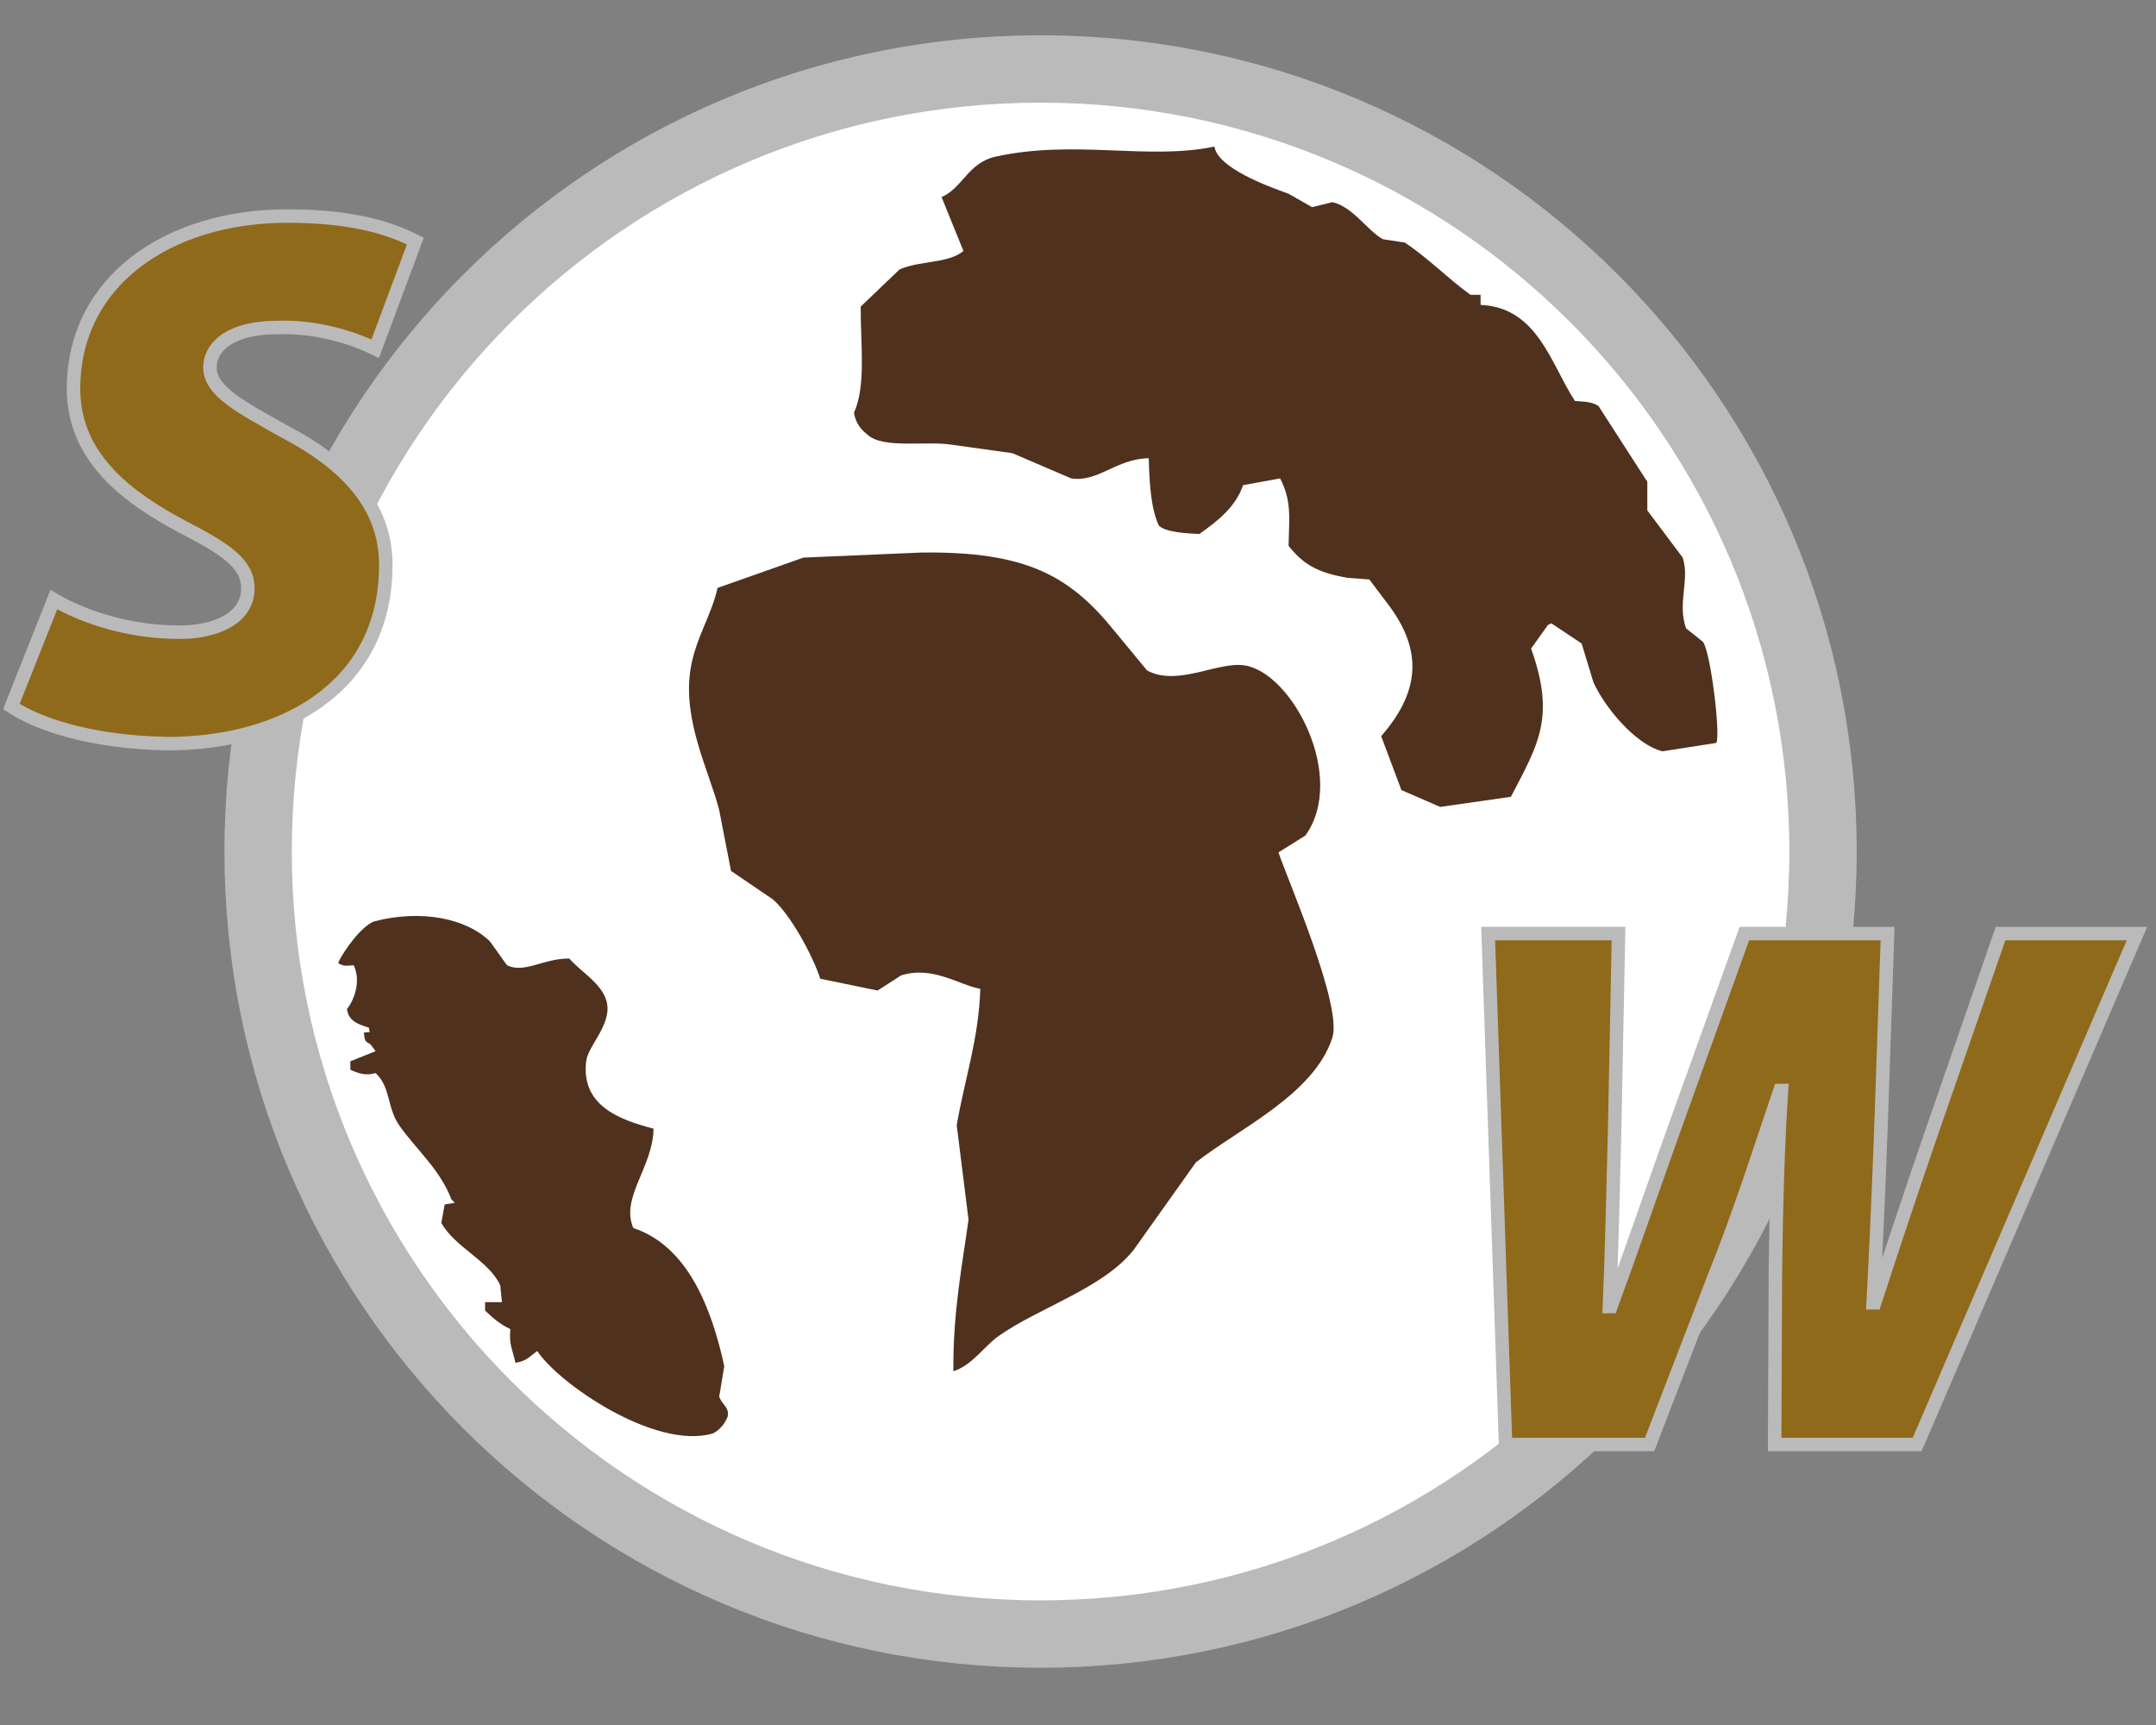
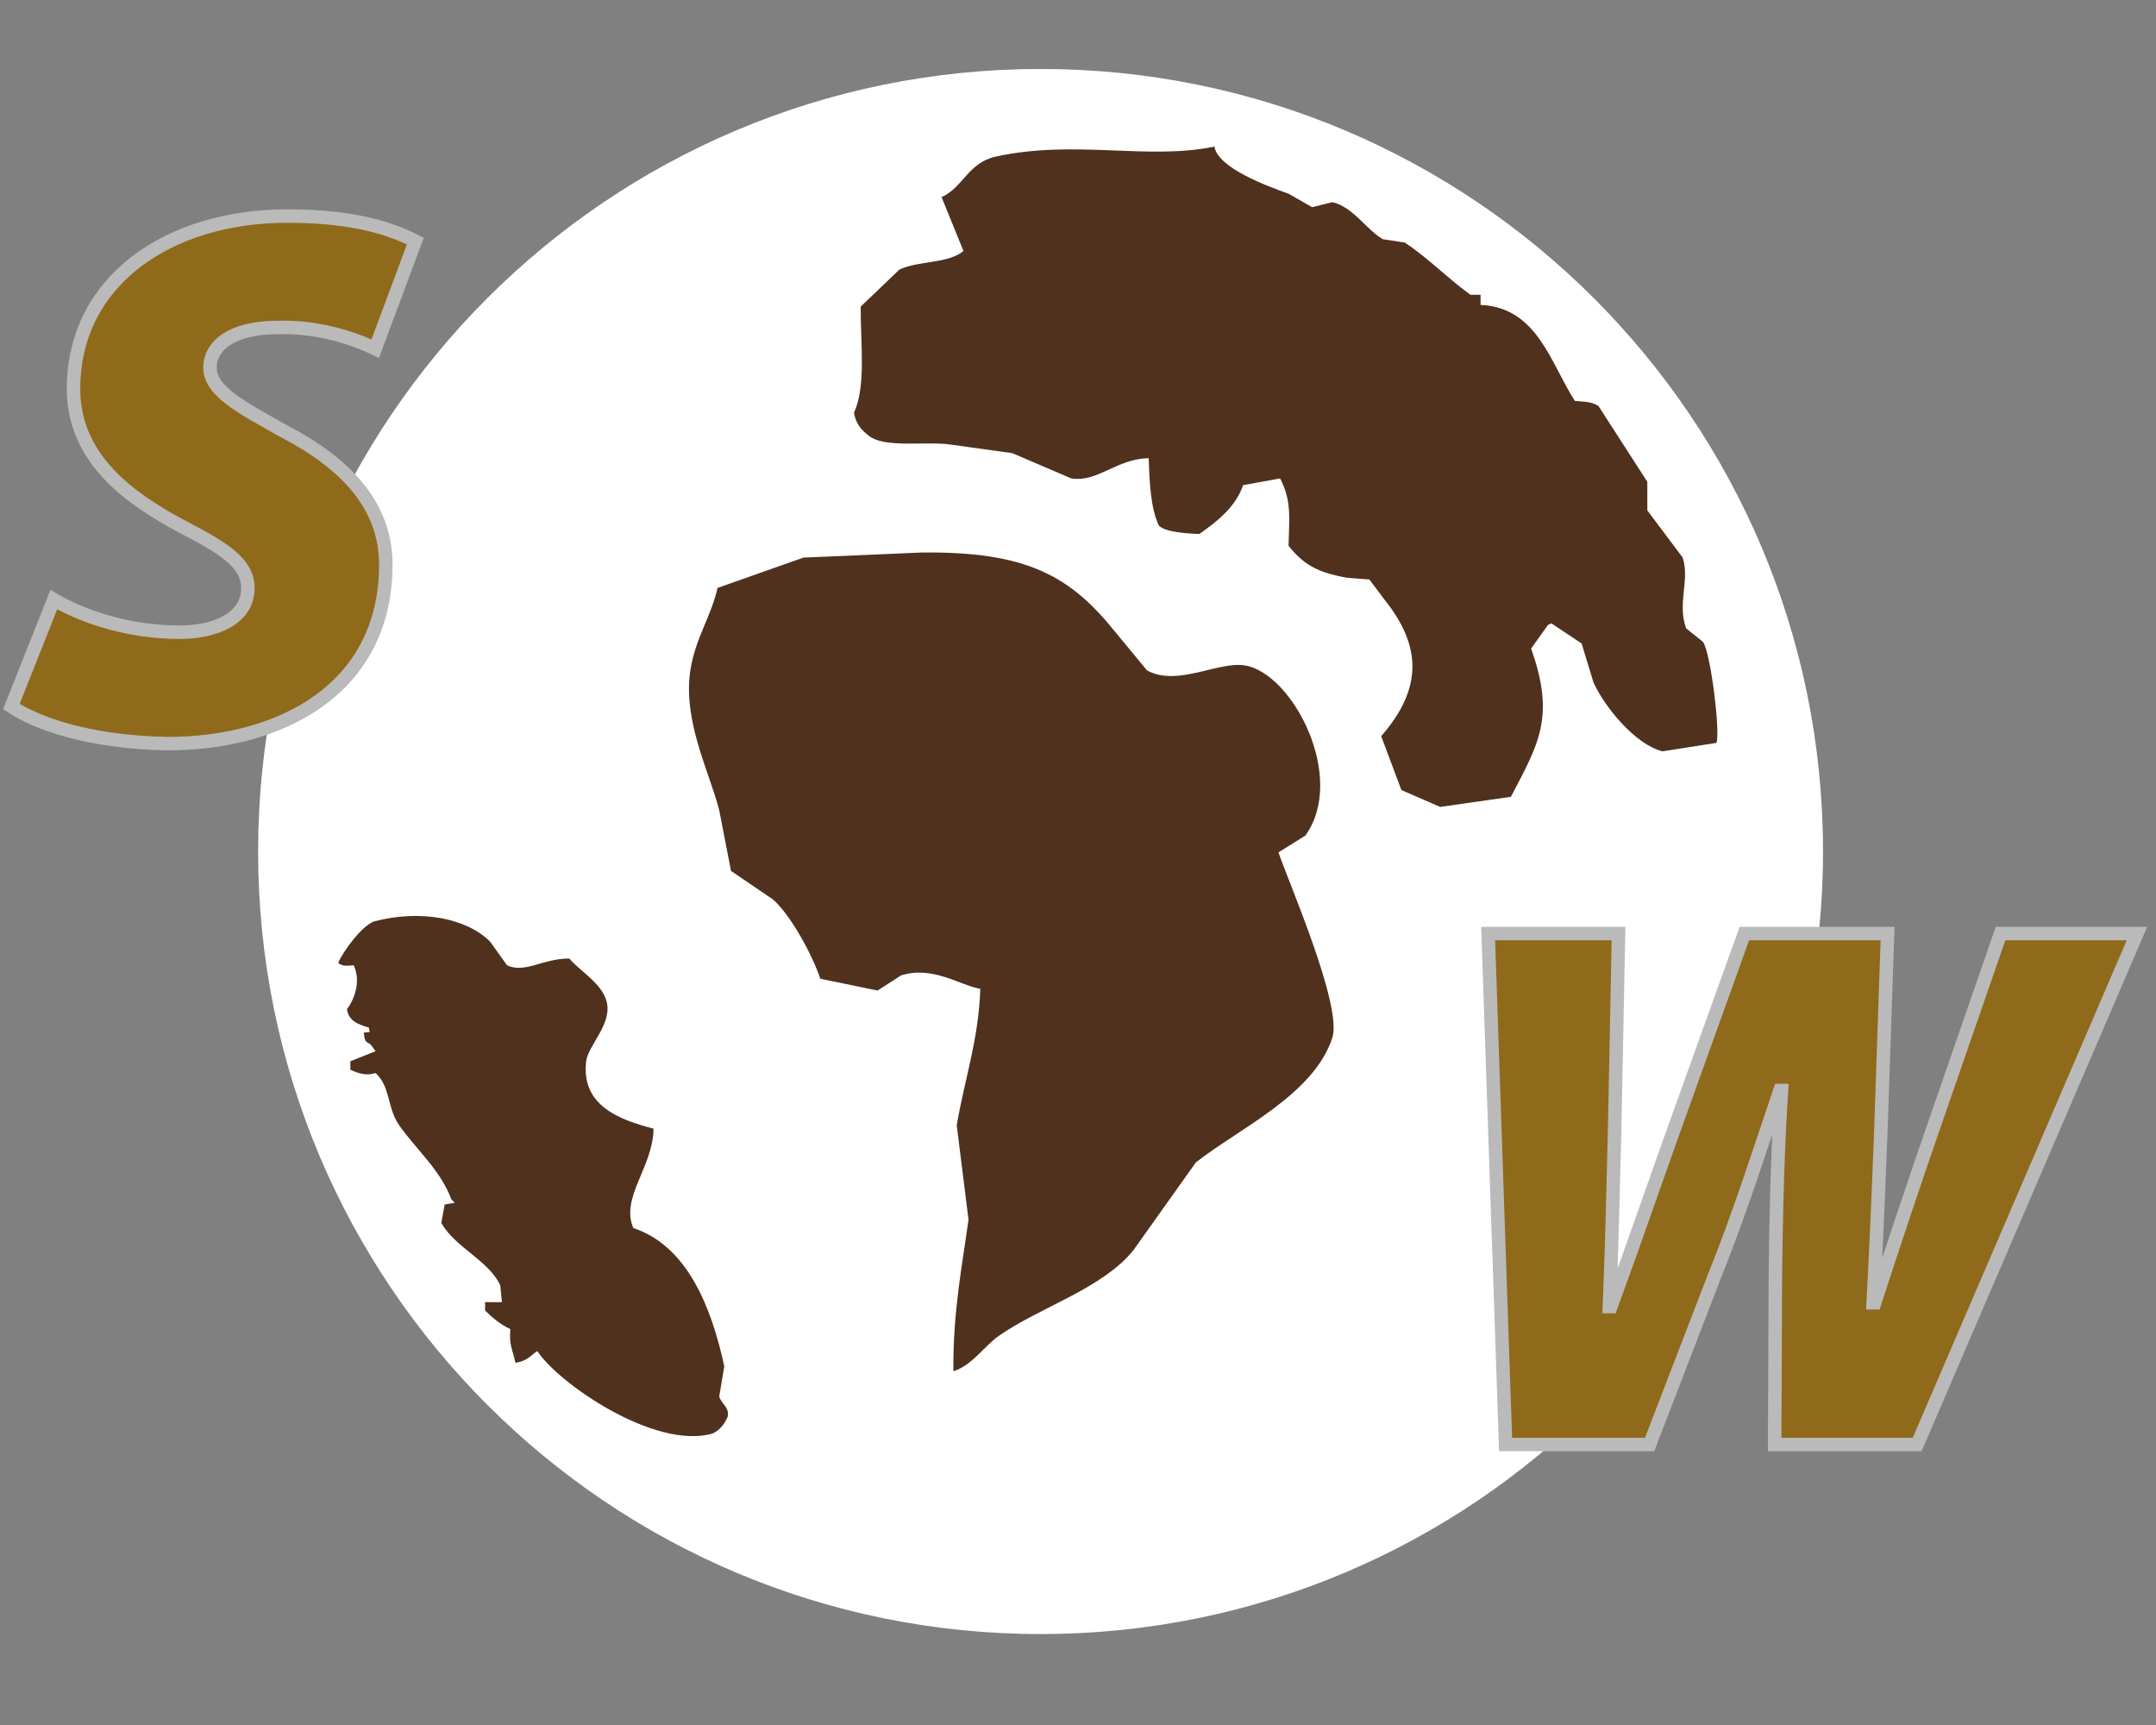
<svg xmlns="http://www.w3.org/2000/svg" version="1.1" width="750" height="600">
  <rect width="100%" height="100%" fill="#808080" stroke="none" />
  <svg version="1.1" id="Ebene_1" width="750" height="600" viewBox="0 0 1280 1024" overflow="visible" enable-background="new 0 0 1280 1024" xml:space="preserve" x="0" y="0">
    <g id="XMLID_3_">
      <g>
        <path fill="#FFFFFF" d="M617.78,40.94c256.549,0,464.53,207.981,464.53,464.53c0,256.559-207.981,464.541-464.53,464.541    c-256.559,0-464.54-207.981-464.54-464.541C153.24,248.921,361.221,40.94,617.78,40.94z" />
      </g>
      <g>
-         <path fill="none" stroke="#BBBABA" stroke-width="40" d="M617.78,40.94c256.549,0,464.53,207.981,464.53,464.53    c0,256.559-207.981,464.541-464.53,464.541c-256.559,0-464.54-207.981-464.54-464.541C153.24,248.921,361.221,40.94,617.78,40.94z    " />
-       </g>
+         </g>
    </g>
    <path fill="#4F311E" d="M879,175c0,2,0,4,0,6c33.939,1.517,41.684,35.089,56,57c6.576,0.589,9.682,0.415,14,3  c9.666,14.999,19.334,30.001,29,45c0,5.666,0,11.334,0,17c6.999,9.333,14,18.667,21,28c4.356,13.366-3.346,26.896,2,42  c3.333,2.667,6.667,5.333,10,8c4.556,5.725,10.521,54.612,8,60c-10.666,1.667-21.334,3.333-32,5c-16.35-4.083-34.612-26.714-41-41  c-2.333-7.666-4.667-15.334-7-23c-6-4-12.001-8-18-12c-0.667,0.333-1.333,0.667-2,1c-3.333,4.666-6.667,9.334-10,14  c14.535,40.745,4.345,56.746-12,88c-13.999,2-28.001,4-42,6c-7.666-3.333-15.334-6.667-23-10c-4-10.666-8-21.334-12-32  c24.967-28.585,23.814-53.736,2-81c-3-4-6-8-9-12c-4.333-0.333-8.667-0.667-13-1c-17.573-3.015-26.172-7.861-35-19  c0.579-18.853,1.522-27.127-5-40c-7.333,1.333-14.667,2.667-22,4c-4.426,13.131-15.67,21.744-26,29c-6.965-0.313-20.145-0.999-24-5  c-4.856-10.196-5.632-26.175-6-40c-19.314,0.334-30.132,14.458-46,12c-11.666-5-23.334-10-35-15c-11.999-1.667-24.001-3.333-36-5  c-14.998-2.448-40.786,2.654-50-6c-4.012-3.192-6.939-6.741-8-13c7.356-16.123,3.815-41.333,4-63c7.666-7.333,15.334-14.667,23-22  c11.843-5.449,28.577-3.32,38-11c-4.333-10.666-8.667-21.334-13-32c12.437-5.364,15.829-20.438,32-24  c47.126-10.381,90.489,2.308,130-6c1.938,12.637,31.156,23.421,44,28c4.666,2.667,9.333,5.333,14,8c4-1,8-2,12-3  c12.223,2.741,20.657,16.801,30,22c4.333,0.667,8.667,1.333,13,2c13.804,9.085,25.685,21.432,39,31C875,175,877,175,879,175z" />
    <path fill="#4F311E" d="M547,328c62.367-0.782,88.327,13.812,115,47c6.333,7.666,12.667,15.334,19,23  c18.102,9.808,42.114-5.555,58-3c28.498,4.583,60.693,66.61,36,101c-5.333,3.333-10.667,6.667-16,10  c5.898,17.264,38.096,91.143,32,110c-10.9,33.716-55.081,53.725-81,74c-12.332,17.332-24.668,34.668-37,52  c-18.083,22.811-55.889,34.062-80,51c-8.902,6.254-15.718,17.454-27,21c-0.238-35.739,5.271-62.794,9-90  c-2.333-18.665-4.667-37.335-7-56c4.607-27.1,13.068-51.133,14-81c-12.708-2.27-28.015-13.83-47-8c-4.667,3-9.334,6-14,9  c-11.333-2.333-22.668-4.667-34-7c-4.642-14.058-17.469-37.672-28-47c-8.333-5.666-16.667-11.334-25-17  c-2.333-11.999-4.667-24.001-7-36c-5.661-22.576-22.05-53.365-17-84c3.017-18.3,12.407-31.69,16-48c16.998-6,34.001-12,51-18  C500.331,330,523.669,329,547,328z" />
    <path fill="#4F311E" d="M288,773c3.333,0,6.667,0,10,0c-0.333-3.333-0.667-6.667-1-10c-6.849-14.76-26.593-22.315-35-37  c0.667-3.667,1.333-7.333,2-11c2-0.333,4-0.667,6-1c-0.667-0.667-1.333-1.333-2-2c-6.684-17.784-21.044-29.723-31-44  c-7.294-10.46-5.027-22.751-14-31c-6.017,1.8-10.492,0.076-15-2c0-1.667,0-3.333,0-5c5-2,10-4,15-6c-1-1.333-2-2.667-3-4  c-3.529-2.024-3.369-1.96-4-7c4.182-0.715,3.571,0.881,3-3c-5.895-1.753-12.091-3.729-13-11c4.682-6.007,8.299-16.853,4-26  c-5.328,0.342-5.291,0.646-9-1c0-0.333,0-0.667,0-1c3.307-6.916,13.641-21.232,21-24c27.751-7.332,55.08-1.934,69,12  c3.333,4.666,6.667,9.334,10,14c10.528,5.05,21.262-4.049,37-4c6.488,7.654,18.871,14.422,22,25c4.013,13.566-10.888,26.472-12,36  c-3.067,26.27,19.465,34.646,40,40c-0.299,22.941-19.803,40.908-12,59c32.202,10.643,46.452,47.314,54,82c-1,6-2,12-3,18  c1.358,4.688,6.188,6.208,5,12c-1.842,4.415-4.689,7.962-9,10c-34.523,9.818-91.962-30.293-104-49c-4.512,3.149-6.094,5.884-13,7  c-1.591-7.893-3.905-10.275-3-20c-6.415-3.042-10.259-6.514-15-11C288,776.333,288,774.667,288,773z" />
    <g>
      <rect x="9" y="117" fill="none" width="342" height="386" />
      <path fill="#8F6A1A" stroke="#BBBABA" stroke-width="8" d="M31.95,355.947c18.45,10.8,45.449,19.35,74.699,19.35   c21.15,0,40.5-8.1,40.5-26.1c0-14.85-13.5-23.4-39.6-36.9c-29.25-15.75-63.9-39.15-63.9-81.449   c0-64.349,56.7-102.599,126.899-102.599c40.05,0,61.65,7.65,76.05,14.85l-23.85,63.899c-9.9-4.95-32.4-13.5-58.05-12.6   c-27,0-40.05,10.8-40.05,23.85c0,14.4,20.25,24.3,43.2,37.35c36.45,18.9,61.2,43.65,61.2,79.649c0,73.8-62.55,106.2-129.599,106.2   c-47.25-0.9-77.85-12.15-92.699-22.05L31.95,355.947z" />
    </g>
    <g>
      <g>
        <path fill="#8F6A1A" stroke="#BBBABA" stroke-width="8" d="M893.85,857.496L883.5,554.198h77.4l-2.25,114.299    c-0.9,36-1.8,76.049-3.15,107.099h0.9c12.6-34.2,24.75-69.75,37.8-106.199l41.399-115.199h85.049l-4.05,118.349    c-1.35,35.1-2.7,67.049-4.5,100.799h0.9c10.8-33.3,22.95-69.75,35.1-104.849l39.6-114.299h81l-130.499,303.298h-84.6l0.45-103.5    c0.45-36,1.35-72.449,3.6-106.649h-0.9c-11.7,34.2-22.95,70.649-39.6,112.049l-37.8,98.099H893.85z" />
      </g>
    </g>
  </svg>
</svg>